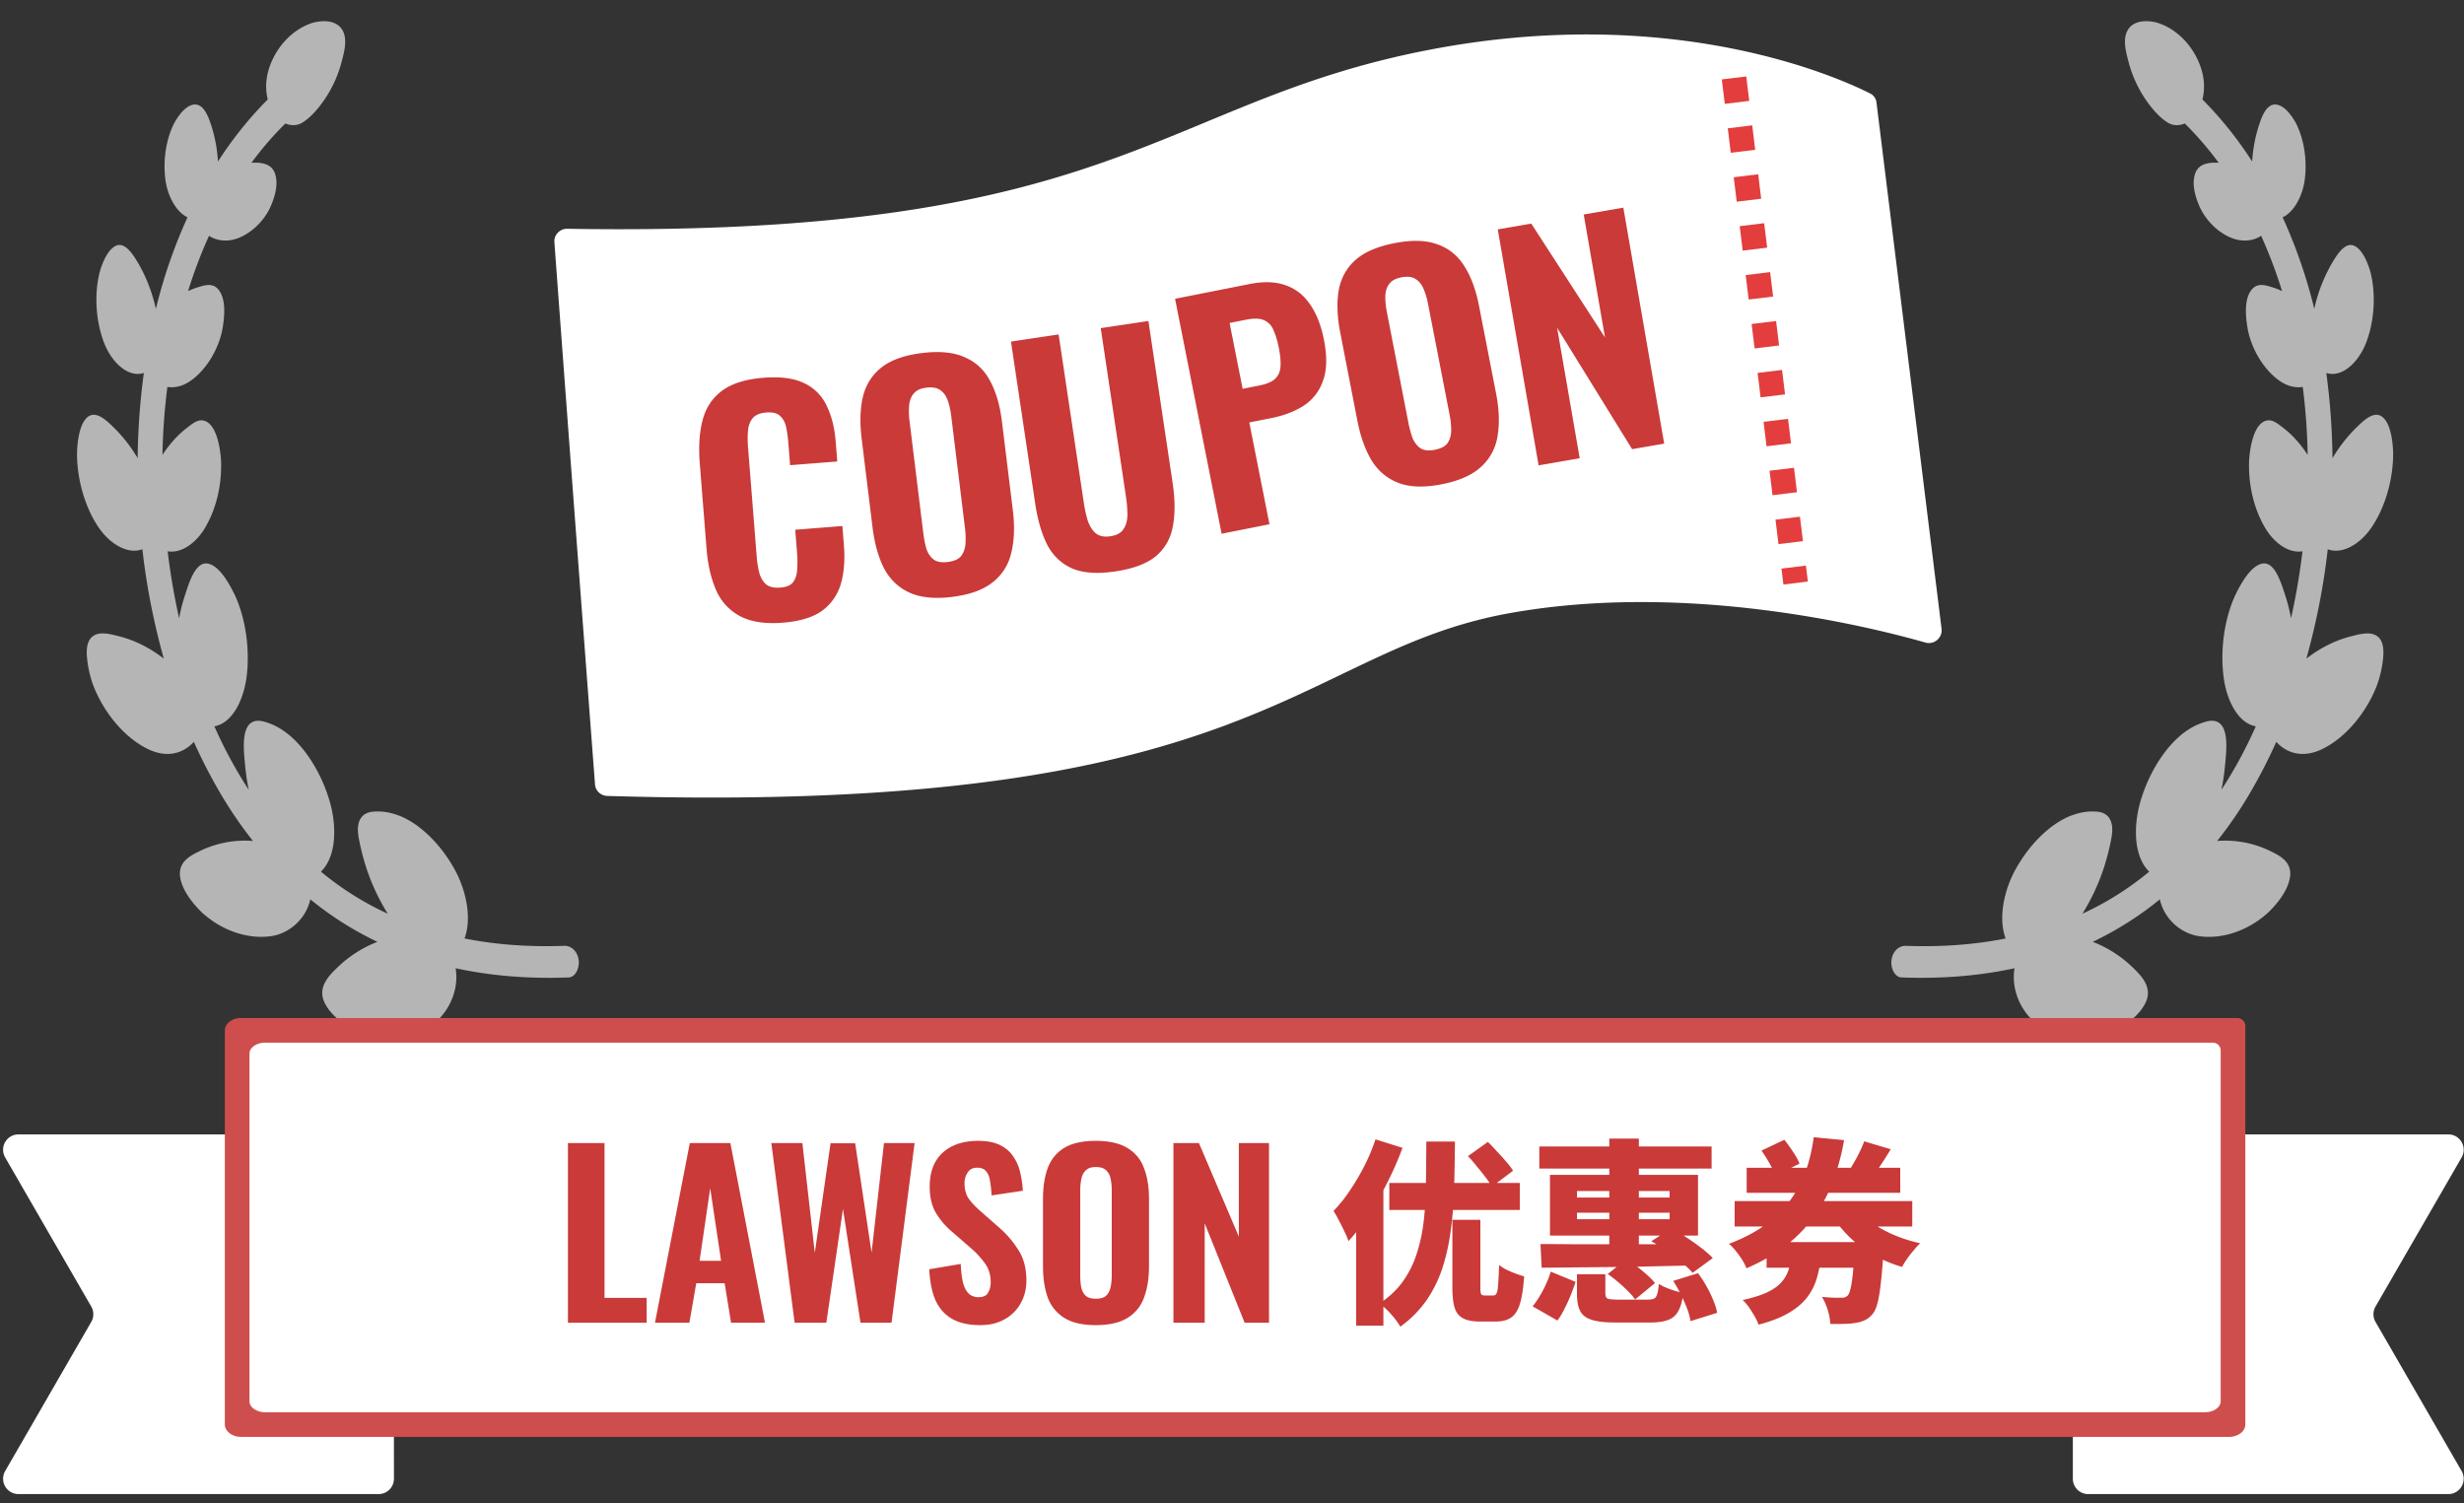
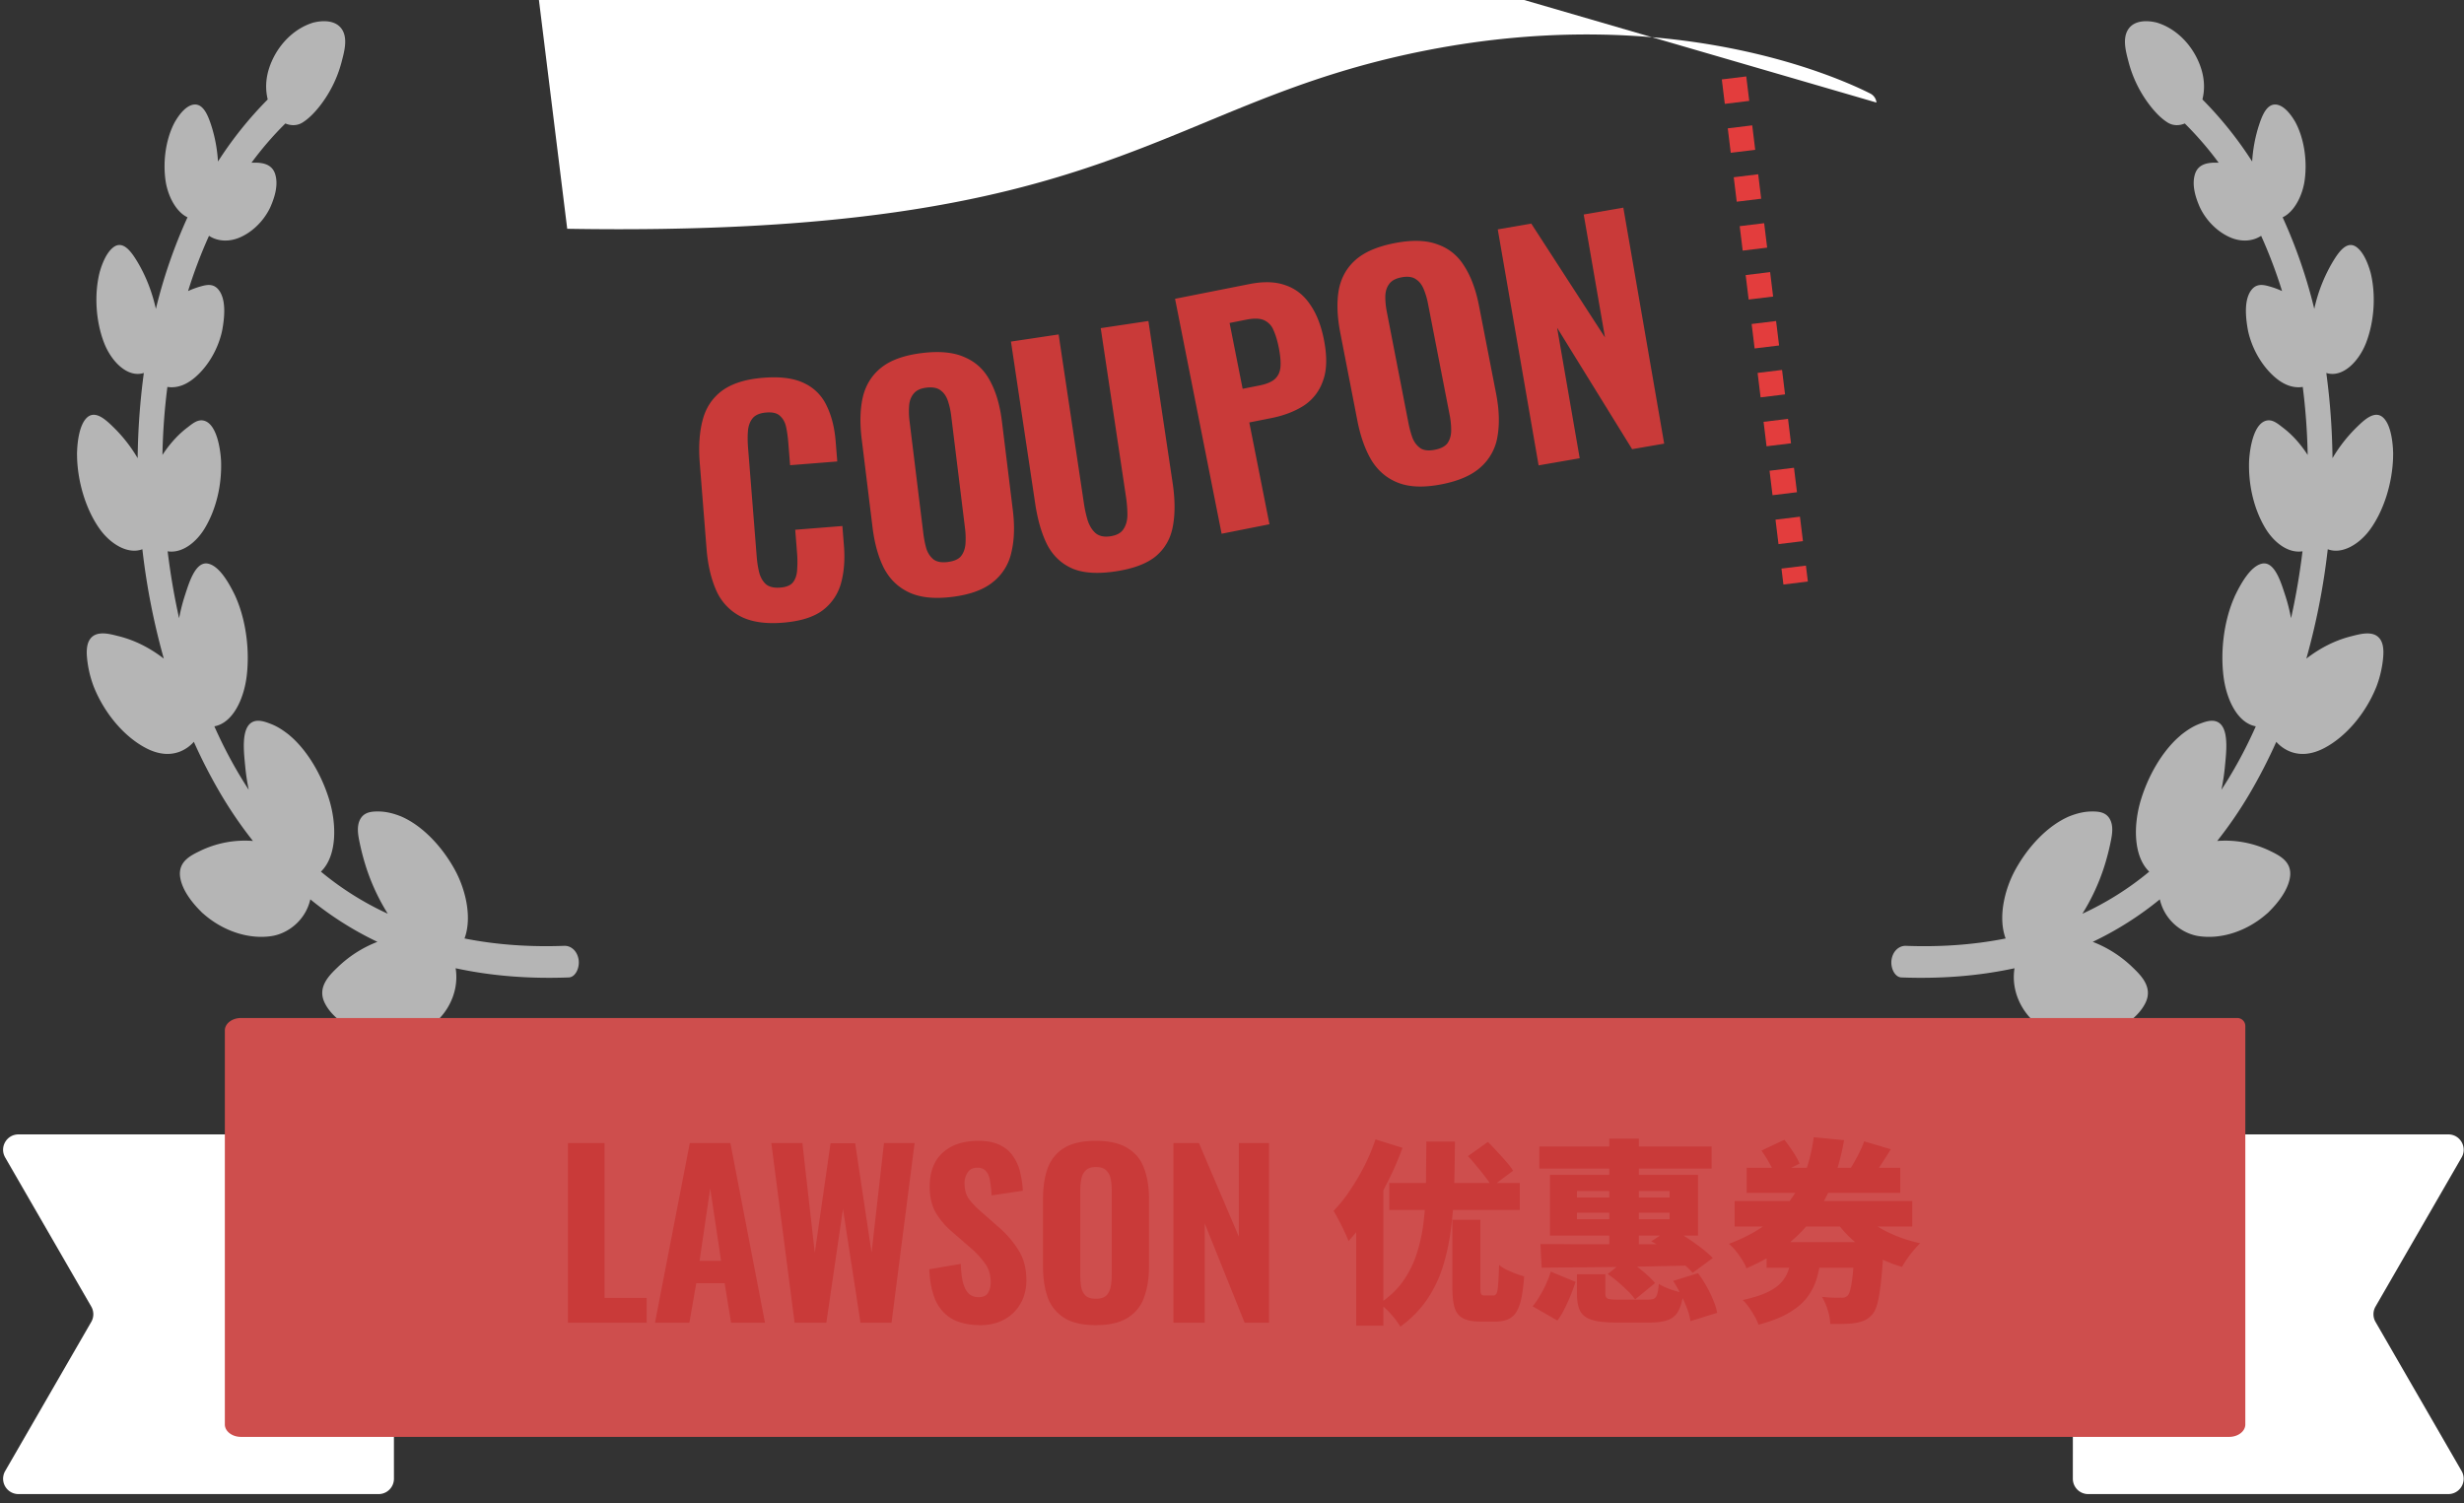
<svg xmlns="http://www.w3.org/2000/svg" width="200" height="122" fill="none">
  <rect width="100%" height="100%" fill="#333333" stroke="none" />
  <path d="M25.481 1.824c.675-.166 1.762-.222 2.274.557.49.746.187 1.814-.01 2.578a9.87 9.87 0 0 1-1.83 3.7c-.399.5-.863.98-1.37 1.293-.426.26-.924.264-1.385.07l-.023.026c-.98.97-1.888 2.028-2.725 3.161.66-.024 1.62-.012 1.918.908.295.91-.062 1.97-.396 2.718v.001c-.555 1.164-1.527 2.058-2.543 2.469-.77.312-1.684.322-2.426-.164a39.088 39.088 0 0 0-1.7 4.486l.116-.053a6.75 6.75 0 0 1 1.018-.355c.428-.114.908-.183 1.29.24.694.768.538 2.275.366 3.247-.004.02-.005.042-.01.062-.312 1.54-1.152 2.93-2.149 3.808-.616.544-1.312.898-2.095.855a2.152 2.152 0 0 1-.214-.025 51.003 51.003 0 0 0-.402 5.525 9.576 9.576 0 0 1 1.163-1.466c.272-.28.56-.532.861-.762.383-.292.8-.661 1.287-.57 1.041.196 1.376 2.121 1.444 3.223.001.011.003.023.003.035.074 1.991-.399 3.943-1.31 5.469-.685 1.15-1.843 2.075-3.026 1.89.223 1.823.53 3.642.931 5.433.12-.644.28-1.272.48-1.879.312-.947.834-2.763 1.865-2.555.949.193 1.75 1.658 2.22 2.639l.156.37c.75 1.873 1.004 4.146.764 6.125-.224 1.836-1.107 3.793-2.624 4.074.269.603.55 1.198.847 1.783a35.675 35.675 0 0 0 1.944 3.37 17.162 17.162 0 0 1-.286-1.905c-.099-1.071-.37-3.094.573-3.59.471-.247 1.067-.027 1.553.165.502.197.952.497 1.405.85l.272.237c1.347 1.228 2.424 3.112 3.017 5.052.602 1.97.65 4.548-.675 5.834a24.56 24.56 0 0 0 5.426 3.415 16.99 16.99 0 0 1-1.793-3.885 19.712 19.712 0 0 1-.475-1.818c-.149-.694-.29-1.448.071-2.033.334-.54.95-.57 1.465-.564.61.008 1.178.154 1.77.384l.016.006c1.71.728 3.295 2.38 4.355 4.279.9 1.612 1.46 3.917.82 5.64 2.697.536 5.424.696 8.099.597.537-.02 1.062.412 1.165 1.144.091.652-.263 1.402-.804 1.422-3.047.113-6.133-.085-9.18-.747.344 2.154-.92 4.088-2.329 4.871-1.78.99-4.032 1.016-5.941.107a.89.89 0 0 1-.107-.048v-.001a.952.952 0 0 1-.096-.055c-.775-.432-1.69-1.119-2.152-2.054-.634-1.28.366-2.244 1.041-2.892a9.615 9.615 0 0 1 3.234-2.071A26.822 26.822 0 0 1 25.189 73c-.387 1.703-1.808 2.779-3.148 2.983-1.85.281-3.937-.402-5.544-1.822a1.084 1.084 0 0 1-.1-.086v-.001a1.179 1.179 0 0 1-.084-.085c-.665-.658-1.488-1.666-1.677-2.715-.238-1.317.83-1.825 1.573-2.188a8.336 8.336 0 0 1 4.322-.825 33.851 33.851 0 0 1-2.62-3.824 42.74 42.74 0 0 1-2.176-4.223c-.334.377-.748.65-1.159.805-.876.329-1.795.18-2.675-.269-1.776-.905-3.411-2.811-4.289-5.006v-.002.002a8.864 8.864 0 0 1-.485-1.834c-.09-.616-.173-1.393.11-1.914.49-.899 1.673-.536 2.425-.348 1.27.318 2.504.938 3.634 1.812a56.383 56.383 0 0 1-1.74-8.878c-1.172.446-2.584-.427-3.44-1.614-1.118-1.55-1.785-3.736-1.858-5.776l-.007-.405.016-.365c.055-.882.244-1.962.747-2.48.711-.735 1.624.179 2.253.793a11.983 11.983 0 0 1 1.906 2.455 56.2 56.2 0 0 1 .502-6.916c-1.331.42-2.659-.951-3.24-2.479-.667-1.754-.79-3.908-.353-5.668.207-.754.573-1.639 1.12-2.054.787-.601 1.469.379 1.944 1.168.691 1.145 1.202 2.46 1.506 3.832l.019-.076a41.506 41.506 0 0 1 2.549-7.358c-.95-.448-1.62-1.773-1.788-3.016-.222-1.632.057-3.412.755-4.712l.137-.226c.339-.534.817-1.087 1.347-1.187.796-.149 1.191.816 1.458 1.625.315.957.504 1.971.565 2.986a30.617 30.617 0 0 1 4.037-5.038 4.612 4.612 0 0 1-.09-.48c-.123-.94.068-1.817.409-2.597.682-1.562 1.936-2.697 3.294-3.132.02-.008.04-.014.06-.02l.035-.01c.014-.005.028-.007.042-.01Zm147.264.557c.511-.779 1.598-.723 2.273-.557.014.002.029.004.044.008l.033.011c.02.006.041.012.06.02 1.358.435 2.613 1.57 3.295 3.133.341.78.532 1.657.409 2.595a4.612 4.612 0 0 1-.091.48 30.632 30.632 0 0 1 4.037 5.039c.061-1.015.251-2.029.566-2.986.267-.809.662-1.774 1.458-1.625.606.114 1.144.82 1.483 1.413.698 1.3.978 3.08.756 4.712-.169 1.244-.839 2.569-1.789 3.016a41.46 41.46 0 0 1 2.55 7.358l.018.076a12.842 12.842 0 0 1 1.507-3.832c.476-.789 1.157-1.77 1.945-1.168.537.409.899 1.272 1.108 2.02l.011.034c.437 1.76.314 3.914-.354 5.668-.581 1.528-1.909 2.9-3.24 2.479a56.11 56.11 0 0 1 .502 6.916 12.032 12.032 0 0 1 1.907-2.455c.629-.614 1.542-1.528 2.253-.793.503.518.692 1.598.747 2.48l.016.364-.007.406c-.073 2.04-.74 4.227-1.858 5.776-.857 1.187-2.269 2.06-3.442 1.614a56.348 56.348 0 0 1-1.739 8.878c1.13-.874 2.364-1.494 3.635-1.812.752-.188 1.935-.55 2.425.348.283.521.2 1.298.11 1.914a8.944 8.944 0 0 1-.484 1.834l-.001-.002v.002c-.878 2.195-2.513 4.1-4.289 5.006-.88.449-1.799.598-2.675.269a2.97 2.97 0 0 1-1.16-.805 42.91 42.91 0 0 1-2.175 4.223 33.888 33.888 0 0 1-2.621 3.824 8.335 8.335 0 0 1 4.323.825c.742.364 1.811.871 1.573 2.188-.189 1.05-1.013 2.057-1.677 2.715a1.342 1.342 0 0 1-.084.085l.001.001a1.24 1.24 0 0 1-.102.086c-1.607 1.42-3.693 2.103-5.543 1.822-1.34-.204-2.762-1.28-3.148-2.983a26.832 26.832 0 0 1-5.446 3.449 9.612 9.612 0 0 1 3.235 2.07c.674.649 1.675 1.613 1.041 2.893-.463.936-1.378 1.622-2.153 2.054a.958.958 0 0 1-.203.104c-1.909.908-4.16.883-5.94-.107-1.408-.783-2.674-2.717-2.329-4.87-3.048.661-6.133.86-9.18.746-.541-.02-.895-.77-.804-1.422.103-.732.628-1.164 1.165-1.144 2.675.1 5.402-.06 8.098-.597-.64-1.723-.079-4.028.821-5.64 1.06-1.9 2.645-3.551 4.355-4.279l.015-.006c.593-.23 1.162-.376 1.771-.383.515-.007 1.131.023 1.465.563.361.585.22 1.339.071 2.033a19.556 19.556 0 0 1-.475 1.818 16.934 16.934 0 0 1-1.794 3.885 24.547 24.547 0 0 0 5.426-3.415c-1.324-1.287-1.276-3.865-.674-5.834.593-1.94 1.67-3.823 3.017-5.051l.272-.238c.453-.353.903-.653 1.405-.85.486-.192 1.082-.412 1.553-.164.943.495.671 2.518.573 3.59a17.354 17.354 0 0 1-.287 1.904 35.733 35.733 0 0 0 1.945-3.37c.296-.585.578-1.18.847-1.783-1.517-.281-2.401-2.238-2.623-4.074-.241-1.979.012-4.252.763-6.126l.156-.369c.469-.981 1.271-2.446 2.22-2.639 1.031-.208 1.553 1.608 1.865 2.555.201.606.359 1.235.479 1.879.401-1.791.708-3.61.931-5.434-1.183.185-2.34-.74-3.026-1.89-.91-1.525-1.383-3.477-1.309-5.468 0-.012.002-.024.003-.035.068-1.102.403-3.027 1.444-3.223.487-.091.904.278 1.287.57.301.23.589.482.861.762.425.438.813.93 1.16 1.465a50.859 50.859 0 0 0-.4-5.524 2.147 2.147 0 0 1-.213.025c-.783.043-1.479-.311-2.095-.855-.997-.878-1.837-2.269-2.15-3.808l-.009-.06c-.172-.973-.329-2.48.367-3.25.381-.422.861-.353 1.289-.239a6.79 6.79 0 0 1 1.018.355c.039.017.076.035.114.053a38.847 38.847 0 0 0-1.699-4.486c-.742.486-1.654.476-2.425.164-1.016-.411-1.988-1.305-2.543-2.469-.334-.749-.691-1.809-.396-2.72.297-.918 1.257-.931 1.917-.907a27.24 27.24 0 0 0-2.724-3.16l-.024-.027c-.461.194-.959.19-1.384-.07-.507-.312-.971-.793-1.369-1.292a9.87 9.87 0 0 1-1.831-3.7c-.197-.765-.499-1.833-.01-2.579Z" fill="#fff" fill-opacity=".64" />
  <path d="m199.587 94.332-6.768 11.722a1.248 1.248 0 0 0 0 1.248l6.987 12.102a1.247 1.247 0 0 1-1.078 1.872h-29.234a1.244 1.244 0 0 1-1.244-1.248c.006-8.9.006-17.8.006-26.7 0-.69.556-1.248 1.245-1.248h29.227c.961 0 1.558 1.04 1.078 1.872l-.219.38Zm-198.948 0 6.768 11.722c.223.386.223.862 0 1.248L.42 119.405a1.246 1.246 0 0 0 1.077 1.871h29.234c.69 0 1.245-.559 1.245-1.248-.006-8.9-.007-17.799-.006-26.7 0-.689-.556-1.247-1.245-1.247H1.497c-.96 0-1.557 1.04-1.077 1.871l.219.38Z" fill="#fff" />
  <path d="M181.597 82.633H19.56c-.72 0-1.31.452-1.31 1.01v31.98c0 .557.59 1.01 1.31 1.01h161.38c.72 0 1.31-.452 1.31-1.01V83.286a.653.653 0 0 0-.653-.653Z" fill="#CE4E4D" />
-   <path d="M179.613 84.633H21.528c-.703 0-1.278.399-1.278.891v28.218c0 .492.575.891 1.278.891h157.444c.703 0 1.278-.399 1.278-.891V85.27a.637.637 0 0 0-.637-.637Z" fill="#fff" />
  <path d="M46.098 107.364v-14.58h2.97v12.564h3.42v2.016h-6.39Zm7.067 0 2.826-14.58h3.294l2.808 14.58H59.34l-.522-3.204h-2.304l-.558 3.204h-2.79Zm3.618-5.022h1.746l-.882-5.886-.864 5.886Zm7.715 5.022-1.89-14.58h2.52l1.008 8.91 1.278-8.892h1.998l1.332 8.874 1.008-8.892h2.484l-1.872 14.58h-2.52l-1.422-9.234-1.35 9.234h-2.574Zm15.07.198c-.9 0-1.65-.162-2.25-.486-.6-.336-1.056-.834-1.368-1.494-.3-.672-.475-1.524-.523-2.556l2.556-.432c.024.6.084 1.104.18 1.512.109.396.264.696.469.9.215.192.48.288.791.288.385 0 .642-.12.775-.36.144-.24.216-.516.216-.828 0-.612-.15-1.122-.45-1.53a6.861 6.861 0 0 0-1.153-1.26l-1.512-1.314a6.25 6.25 0 0 1-1.332-1.548c-.335-.576-.504-1.284-.504-2.124 0-1.2.349-2.118 1.044-2.754.709-.648 1.674-.972 2.898-.972.733 0 1.332.12 1.8.36.469.24.829.564 1.08.972.264.396.445.834.54 1.314.108.468.174.936.198 1.404l-2.537.378a9.714 9.714 0 0 0-.127-1.17c-.047-.336-.155-.6-.323-.792-.157-.192-.397-.288-.72-.288-.349 0-.606.132-.775.396a1.491 1.491 0 0 0-.251.846c0 .516.113.942.341 1.278.24.324.564.666.972 1.026l1.477 1.296a8.1 8.1 0 0 1 1.566 1.818c.444.672.665 1.506.665 2.502 0 .684-.156 1.302-.468 1.854a3.33 3.33 0 0 1-1.314 1.296c-.551.312-1.206.468-1.962.468Zm9.375 0c-1.068 0-1.914-.192-2.538-.576a3.253 3.253 0 0 1-1.35-1.638c-.264-.72-.396-1.578-.396-2.574v-5.436c0-.996.132-1.848.396-2.556.276-.708.726-1.248 1.35-1.62.624-.372 1.47-.558 2.538-.558 1.08 0 1.932.192 2.556.576a3.053 3.053 0 0 1 1.35 1.62c.276.696.414 1.542.414 2.538v5.436c0 .996-.138 1.854-.414 2.574a3.138 3.138 0 0 1-1.35 1.638c-.624.384-1.476.576-2.556.576Zm0-2.142c.384 0 .666-.084.846-.252.18-.18.3-.414.36-.702.06-.3.09-.618.09-.954v-6.894c0-.336-.03-.648-.09-.936a1.256 1.256 0 0 0-.36-.684c-.18-.18-.462-.27-.846-.27-.36 0-.63.09-.81.27-.18.168-.3.396-.36.684-.06.288-.09.6-.09.936v6.894c0 .336.024.654.072.954.06.288.18.522.36.702.18.168.456.252.828.252Zm6.303 1.944v-14.58h2.07l3.24 7.596v-7.596h2.448v14.58h-1.98l-3.24-8.064v8.064h-2.538Zm22.642-8.352h2.272v5.472c0 .299.021.486.064.56.043.075.139.112.288.112h.704c.117 0 .203-.058.256-.176.064-.117.107-.352.128-.704.032-.362.059-.896.08-1.6.149.128.347.256.592.384a9.073 9.073 0 0 0 1.44.544c-.064.939-.176 1.675-.336 2.208-.16.534-.395.907-.704 1.12-.309.224-.72.336-1.232.336h-1.328c-.597 0-1.056-.09-1.376-.272-.32-.17-.544-.458-.672-.864-.117-.405-.176-.954-.176-1.648v-5.472Zm-5.12-2.992h10.592v2.192h-10.592V96.02Zm3.008-3.36h2.32c-.011 1.29-.032 2.539-.064 3.744a31.45 31.45 0 0 1-.272 3.424 17.072 17.072 0 0 1-.672 3.072c-.309.95-.741 1.83-1.296 2.64a9.01 9.01 0 0 1-2.128 2.144 6.64 6.64 0 0 0-.752-1.008 5.363 5.363 0 0 0-.944-.864c.8-.533 1.44-1.141 1.92-1.824a8.036 8.036 0 0 0 1.12-2.272c.267-.821.453-1.706.56-2.656.107-.95.165-1.957.176-3.024l.032-3.376Zm3.376 1.184 1.616-1.152c.235.224.48.48.736.768.267.278.517.555.752.832.235.267.421.512.56.736l-1.728 1.296a5.271 5.271 0 0 0-.512-.768 15.738 15.738 0 0 0-.704-.88c-.245-.31-.485-.586-.72-.832Zm-7.504-1.36 2.192.688a25.479 25.479 0 0 1-1.2 2.752c-.459.928-.96 1.808-1.504 2.64a16.137 16.137 0 0 1-1.68 2.176 6.827 6.827 0 0 0-.32-.752 12.56 12.56 0 0 0-.464-.928 7.343 7.343 0 0 0-.432-.768 11.51 11.51 0 0 0 1.312-1.632 19.35 19.35 0 0 0 1.184-2c.363-.714.667-1.44.912-2.176Zm-1.568 4.592 2.208-2.208v12.736h-2.208V97.076Zm14.864-4.016h13.984v1.792h-13.984V93.06Zm5.68-.64h2.4v9.296h-2.4V92.42ZM128 98.436v.528h7.52v-.528H128Zm0-1.76v.528h7.52v-.528H128Zm-2.192-1.312h12.016v4.928h-12.016v-4.928Zm8.224 5.392 1.6-1.04c.416.203.837.448 1.264.736.427.278.827.56 1.2.848.373.288.683.56.928.816l-1.632 1.2a8.474 8.474 0 0 0-.928-.88 15.85 15.85 0 0 0-1.184-.912 11.927 11.927 0 0 0-1.248-.768Zm-8.992.224c.768 0 1.627.006 2.576.016h6.32c1.12 0 2.224-.005 3.312-.016l-.112 1.744-4.336.096c-1.451.022-2.837.038-4.16.048l-3.504.032-.096-1.92Zm2.96 2.448h2.304v1.552c0 .235.064.379.192.432.128.054.411.08.848.08h2.4c.224 0 .395-.026.512-.08.117-.064.203-.186.256-.368.064-.192.107-.469.128-.832.245.16.565.31.96.448.395.139.741.235 1.04.288-.085.64-.224 1.131-.416 1.472a1.487 1.487 0 0 1-.832.72c-.352.139-.832.208-1.44.208h-2.864c-.821 0-1.456-.074-1.904-.224-.448-.138-.757-.378-.928-.72-.171-.341-.256-.805-.256-1.392v-1.584Zm2.496-.016 1.52-1.2c.277.171.56.368.848.592.299.224.576.454.832.688.267.235.48.454.64.656l-1.616 1.328a5.008 5.008 0 0 0-.576-.672 13.88 13.88 0 0 0-.8-.736 10.886 10.886 0 0 0-.848-.656Zm5.312.56 2.016-.624c.245.32.475.672.688 1.056.213.374.395.747.544 1.12.16.374.267.72.32 1.04l-2.16.672a4.974 4.974 0 0 0-.272-1.008 10.693 10.693 0 0 0-.512-1.152c-.192-.394-.4-.762-.624-1.104Zm-9.936-.752 2.016.832c-.117.352-.251.715-.4 1.088-.149.374-.315.736-.496 1.088a6.07 6.07 0 0 1-.576.96l-2.016-1.152a6.2 6.2 0 0 0 .576-.832c.192-.309.363-.634.512-.976.16-.341.288-.677.384-1.008Zm14.928-5.728h14.416v2.064H140.8v-2.064Zm.976-2.704h12.464v2.032h-12.464v-2.032Zm8.848 3.152c.331.459.757.886 1.28 1.28.523.384 1.12.72 1.792 1.008.672.288 1.392.518 2.16.688-.16.15-.336.342-.528.576a8.962 8.962 0 0 0-.544.704 8.54 8.54 0 0 0-.4.64 10.932 10.932 0 0 1-2.32-.976 10.172 10.172 0 0 1-1.92-1.424 10.612 10.612 0 0 1-1.488-1.824l1.968-.672Zm-3.408-5.632 2.464.24a18.093 18.093 0 0 1-.848 3.2 12.023 12.023 0 0 1-1.472 2.848 11.778 11.778 0 0 1-2.304 2.432c-.917.726-2.016 1.366-3.296 1.92a3.88 3.88 0 0 0-.352-.688 7.159 7.159 0 0 0-.528-.736 3.958 3.958 0 0 0-.544-.56c1.184-.448 2.187-.976 3.008-1.584.832-.618 1.509-1.301 2.032-2.048a9.218 9.218 0 0 0 1.232-2.384 13.37 13.37 0 0 0 .608-2.64Zm-4.24 1.088 1.856-.88c.235.288.469.614.704.976.245.363.421.683.528.96l-1.968.976c-.085-.277-.24-.608-.464-.992a10.26 10.26 0 0 0-.656-1.04Zm8.336-.752 2.16.64a34.93 34.93 0 0 1-.832 1.312c-.277.406-.533.752-.768 1.04l-1.792-.608c.149-.224.299-.47.448-.736.16-.277.309-.56.448-.848.139-.288.251-.554.336-.8Zm-7.92 8.176h7.424v2.08h-7.424v-2.08Zm7.152 0h2.368l-.016.32c0 .214-.011.395-.032.544a35.436 35.436 0 0 1-.208 2.528c-.075.672-.165 1.206-.272 1.6-.107.395-.24.683-.4.864-.203.235-.416.4-.64.496a2.818 2.818 0 0 1-.736.208c-.235.043-.533.07-.896.08-.363.011-.747.011-1.152 0a4.38 4.38 0 0 0-.208-1.136 4.87 4.87 0 0 0-.464-1.056c.309.032.603.054.88.064.277.011.491.011.64 0a.972.972 0 0 0 .32-.016.837.837 0 0 0 .256-.16c.085-.096.16-.288.224-.576.075-.298.139-.725.192-1.28.053-.565.101-1.285.144-2.16v-.32Zm-5.088.704h2.416a12.003 12.003 0 0 1-.336 1.984 4.895 4.895 0 0 1-.752 1.664c-.352.502-.853.95-1.504 1.344-.64.395-1.488.731-2.544 1.008a3.52 3.52 0 0 0-.32-.688 9.512 9.512 0 0 0-.464-.736 4.133 4.133 0 0 0-.496-.576c.875-.192 1.568-.416 2.08-.672.512-.256.896-.549 1.152-.88.267-.33.448-.698.544-1.104a8.01 8.01 0 0 0 .224-1.344Z" fill="#C93A39" />
-   <path d="M152.312 8.324a.93.93 0 0 0-.498-.729c-2.544-1.289-16.032-7.41-35.965-3.521C93.836 8.369 90.701 19.316 46.04 18.57c-.59-.01-1.085.492-1.041 1.08 1.278 17.322 2.101 28.218 3.298 44.03.038.509.476.912.986.927 52.843 1.597 55.956-11.708 73.195-14.826 14.352-2.595 29.139 1.045 33.806 2.376.707.201 1.4-.388 1.31-1.117l-5.282-42.717Z" fill="#fff" />
+   <path d="M152.312 8.324a.93.93 0 0 0-.498-.729c-2.544-1.289-16.032-7.41-35.965-3.521C93.836 8.369 90.701 19.316 46.04 18.57l-5.282-42.717Z" fill="#fff" />
  <path d="m140.75 6.325 5 41" stroke="#E33D3D" stroke-width="2" stroke-linejoin="bevel" stroke-dasharray="2 2" />
  <path d="M63.532 50.545c-1.436.114-2.598-.067-3.486-.543a4.325 4.325 0 0 1-1.925-2.11c-.412-.946-.669-2.058-.77-3.334l-.552-6.962c-.106-1.34-.03-2.501.23-3.485.257-1 .78-1.795 1.568-2.387.803-.593 1.923-.947 3.358-1.06 1.388-.11 2.491.034 3.31.435a3.747 3.747 0 0 1 1.83 1.83c.402.818.647 1.785.735 2.902l.13 1.627-3.829.303-.144-1.818c-.035-.447-.092-.86-.17-1.238-.08-.395-.24-.703-.483-.925-.227-.239-.604-.337-1.13-.296-.527.042-.9.2-1.119.474-.219.274-.344.621-.375 1.041-.032.404-.028.853.01 1.347l.699 8.805c.043.542.12 1.017.233 1.426.128.391.32.689.577.893.271.187.638.263 1.1.226.511-.04.86-.189 1.05-.444.202-.273.311-.62.326-1.038a8.75 8.75 0 0 0-.008-1.323l-.15-1.89 3.828-.304.127 1.603c.09 1.133.01 2.15-.24 3.053a4.118 4.118 0 0 1-1.487 2.188c-.743.557-1.824.891-3.243 1.004Zm13.74-2.093c-1.413.174-2.564.057-3.452-.35-.889-.406-1.573-1.056-2.053-1.948-.467-.91-.78-2.024-.943-3.342l-.883-7.194c-.162-1.318-.126-2.467.109-3.447.25-.982.758-1.77 1.523-2.363.765-.594 1.855-.978 3.268-1.151 1.43-.176 2.588-.06 3.476.347.902.389 1.586 1.03 2.05 1.924.478.876.798 1.973.96 3.292l.884 7.194c.162 1.318.119 2.475-.13 3.473a4.184 4.184 0 0 1-1.52 2.387c-.763.61-1.86 1.002-3.289 1.178Zm-.348-2.835c.508-.062.868-.22 1.078-.47.21-.268.33-.597.363-.988.03-.407.019-.833-.036-1.277l-1.12-9.124a6.118 6.118 0 0 0-.272-1.224c-.126-.371-.322-.653-.587-.846-.268-.21-.656-.283-1.164-.22-.476.058-.819.221-1.028.489-.21.251-.333.572-.365.963a6.07 6.07 0 0 0 .033 1.254l1.12 9.123c.055.445.138.862.25 1.25.127.372.324.663.591.871.266.194.645.26 1.137.2Zm13.629.762c-1.456.218-2.624.142-3.505-.228-.883-.386-1.56-1.02-2.032-1.904-.459-.902-.788-2.026-.99-3.37l-1.967-13.15 3.868-.58 2.05 13.696c.071.475.172.937.304 1.386.148.447.362.796.642 1.045.296.247.697.332 1.203.257.523-.078.881-.278 1.076-.598.21-.323.313-.718.308-1.187-.006-.468-.044-.94-.115-1.414l-2.05-13.696 3.87-.579 1.967 13.15c.201 1.345.207 2.517.017 3.516-.177.981-.631 1.785-1.362 2.412-.734.612-1.829 1.026-3.284 1.244Zm8.604-3.055-3.779-19.07 6.05-1.198c1.146-.227 2.124-.193 2.933.104.806.28 1.462.795 1.969 1.542.523.745.899 1.698 1.129 2.86.271 1.365.247 2.479-.072 3.341a3.915 3.915 0 0 1-1.556 2.021c-.739.473-1.626.812-2.661 1.017l-1.766.35 1.637 8.263-3.884.77Zm1.706-11.764 1.365-.27c.565-.113.98-.285 1.244-.516.276-.25.431-.583.463-.997.032-.415-.013-.928-.134-1.54-.115-.58-.259-1.058-.431-1.431a1.473 1.473 0 0 0-.747-.806c-.341-.161-.834-.178-1.477-.05l-1.342.266 1.059 5.344Zm16.138 7.753c-1.398.272-2.554.236-3.468-.108-.915-.343-1.643-.944-2.184-1.8-.529-.875-.92-1.964-1.174-3.268l-1.384-7.115c-.253-1.303-.297-2.452-.132-3.446.181-.997.632-1.818 1.354-2.464.722-.645 1.782-1.104 3.18-1.376 1.414-.275 2.578-.24 3.492.103.927.325 1.654.917 2.179 1.777.539.84.935 1.912 1.188 3.216l1.384 7.115c.254 1.303.292 2.461.114 3.474a4.191 4.191 0 0 1-1.35 2.487c-.719.662-1.785 1.13-3.199 1.405Zm-.545-2.803c.502-.098.85-.28 1.043-.546.19-.281.287-.618.292-1.01a6.38 6.38 0 0 0-.125-1.272l-1.755-9.023a6.072 6.072 0 0 0-.356-1.202c-.152-.361-.367-.63-.645-.803-.282-.19-.674-.236-1.176-.138-.471.092-.802.278-.992.56-.192.265-.291.594-.297.986-.005.392.035.808.121 1.248l1.755 9.023c.086.44.198.85.337 1.23.152.362.369.638.65.828.278.174.661.213 1.148.119Zm8.431 1.265-3.316-19.155 2.72-.471 5.984 9.242-1.727-9.98 3.216-.556 3.316 19.155-2.602.45-6.09-9.857 1.834 10.594-3.335.578Z" fill="#C93A39" />
</svg>